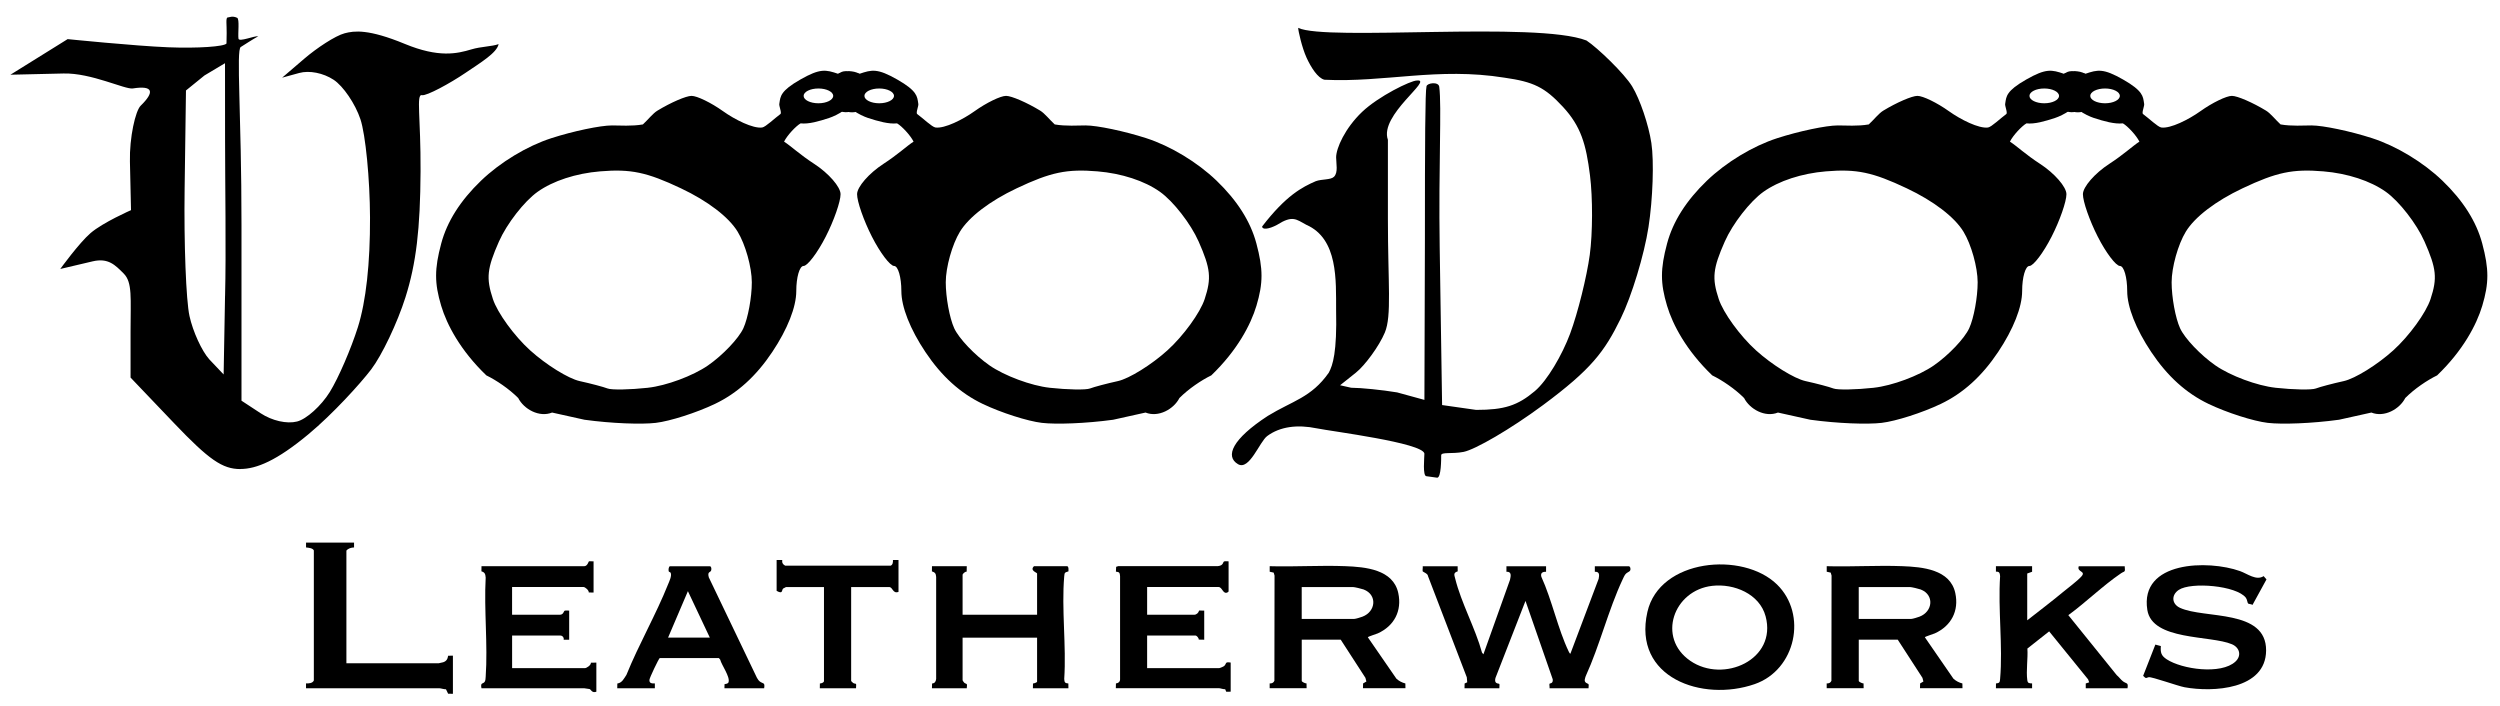
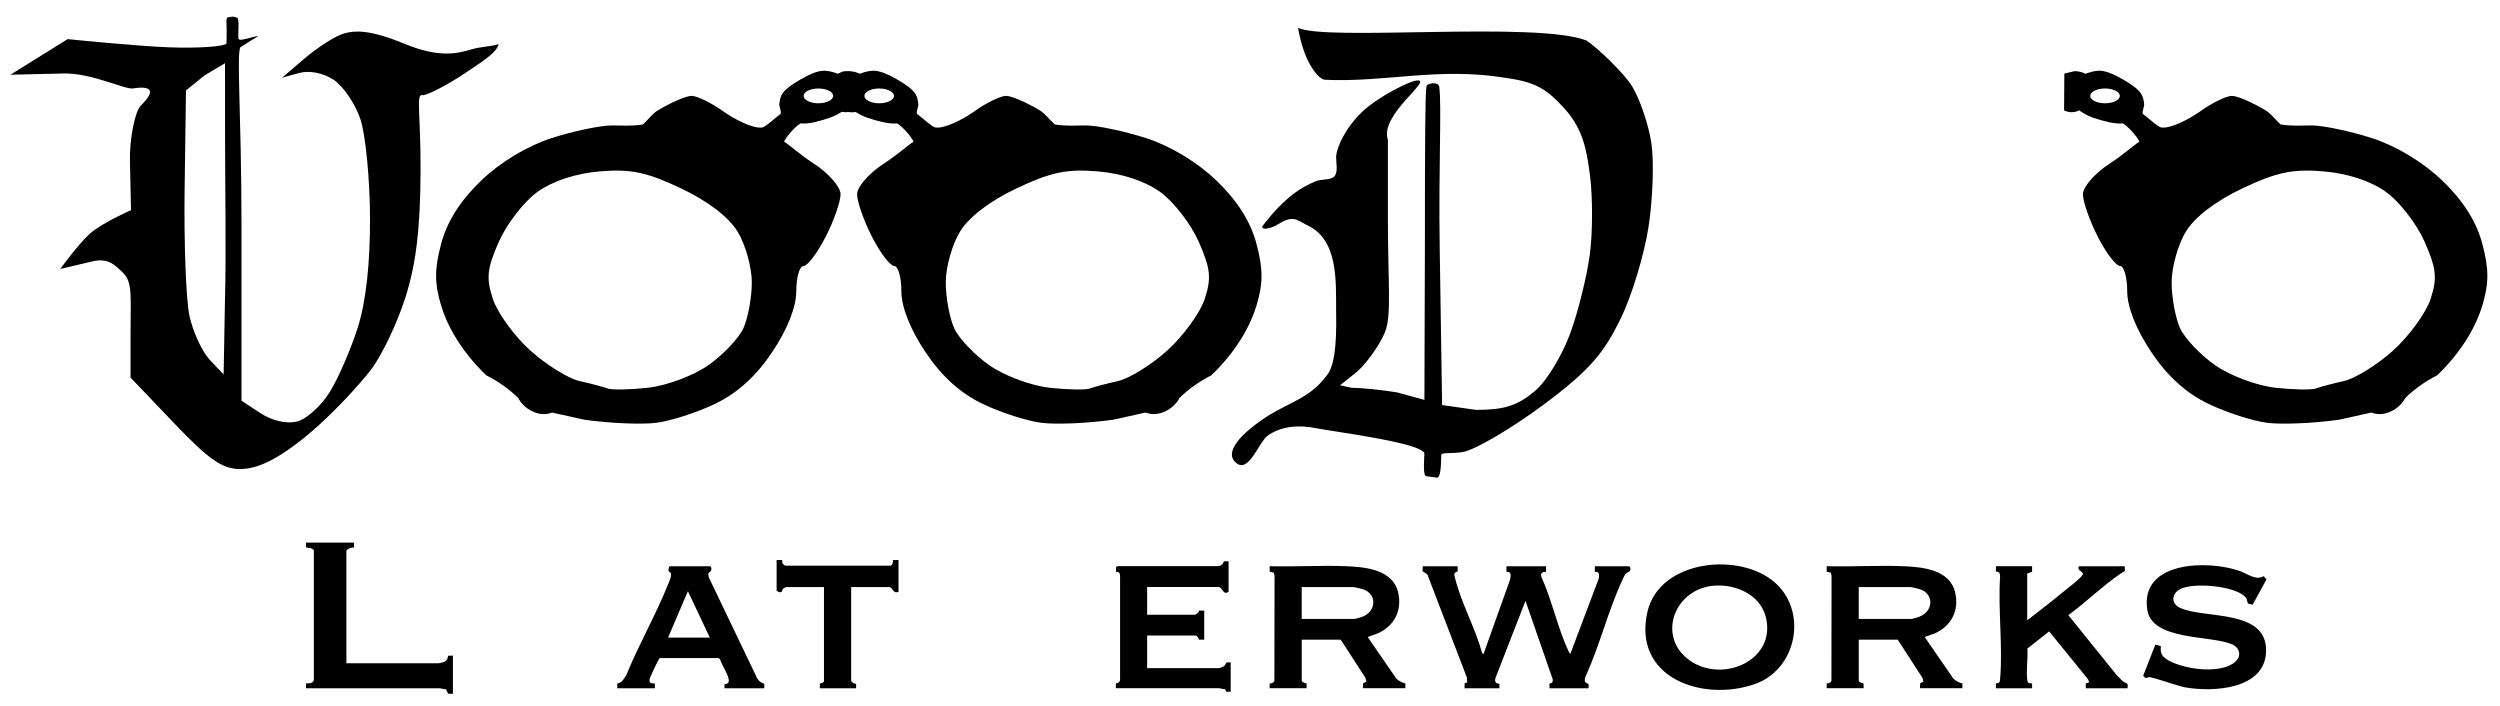
<svg xmlns="http://www.w3.org/2000/svg" id="Layer_1" viewBox="0 0 872.18 246.3">
  <g>
    <path d="M123.52,189.31v1.68c-.99.03-2.03.32-2.67,1.1v39.31h32.19c.08,0,1.41-.3,1.58-.36,1.14-.38,1.55-1.12,1.72-2.27l1.67-.03v13.31l-1.67-.03-.75-1.55c-.62.04-1.87-.36-2.31-.36h-46.52v-1.69c.95.05,2.31-.04,2.73-1.03v-45.36c-.39-.85-1.87-.93-2.72-1.04v-1.68s16.75,0,16.75,0Z" />
    <path d="M508.53,197.54l.02,1.79c-1.63.51-1.18,1.27-.86,2.57,2.06,8.38,7.03,17.32,9.34,25.78l.49.59,9.27-25.97c.31-1.36.65-2.93-1.24-2.83v-1.92s13.83,0,13.83,0v1.93c-1.26-.02-2.01.4-1.64,1.76,3.7,8.11,5.75,18.15,9.54,26.07.09.18.42.87.6.72l9.85-26.11c.25-1.33.36-2.53-1.34-2.44v-1.92s12.01,0,12.01,0l.33.4c.47,1.63-.84,1.37-1.66,2.38-.39.48-.74,1.31-1.02,1.89-4.95,10.59-7.95,22.94-12.84,33.66-.24.8-.7,1.72.12,2.32s1.06-.05.86,1.92h-13.6c.08-.45-.12-1.16-.02-1.55.08-.28,1.34.04,1.13-1.6l-9.5-27.34-10.46,26.84c-.19.6-.26,1.51.38,1.83,1.02.51,1.11-.38.96,1.81h-12.15l.03-1.66.91-.42-.14-1.74-13.56-35.36c.02-.8-1.79-1.44-1.83-1.61-.12-.48.09-1.24.01-1.77h12.15Z" />
-     <path d="M207.08,195.84v10.89l-1.67-.04c.07-.74-1.25-1.9-1.86-1.9h-24.9v9.68h16.64c1.34,0,1.34-1.29,1.73-1.42.42-.15,1.08.02,1.55-.03v10.16h-1.93c.2-.72-.42-1.45-1.1-1.45h-16.88v11.37h25.38c.6,0,2.22-1.06,2.1-1.9l1.91-.04v10.16c-1.5.59-1.92-.8-2.34-.93-.09-.03-1.81-.28-1.91-.28h-35.83c-.43-2.09.52-1.46,1.08-2.19.34-.44.35-1.25.39-1.79.78-11.22-.61-23.31,0-34.61-.11-1.2-.24-1.84-1.48-2.2l.02-1.79h35.83c1.13,0,1.5-1.58,1.62-1.66.3-.19,1.23.04,1.66-.04Z" />
    <path d="M428.62,195.84v10.52l-.4.33c-1.59.72-1.78-1.9-3.12-1.9h-24.9v9.68h16.4c.82,0,1.55-.68,1.73-1.47l1.79.02v10.16l-1.91-.04c.08-.51-.72-1.42-1.13-1.42h-16.88v11.37h25.14c.23,0,1.46-.51,1.71-.72.94-.77.15-1.61,2.3-1.22v10.16l-1.55.02-.37-.88c-.57.06-1.72-.35-2.08-.35h-36.07l.04-1.66c.88-.11,1.51-.65,1.44-1.59v-35.83c-.11-1.18-.18-1.47-1.45-1.59l.08-1.68.73-.24h34.75c2.1-.22,1.67-1.46,2.22-1.65.43-.15,1.08.02,1.55-.03Z" />
    <path d="M784.3,210.55c-.23-.19-.32-1.41-.78-2.01-3.24-4.25-19.11-5.6-23.41-2.74-2.64,1.76-2.52,4.89.44,6.26,8.48,3.92,30.11.32,30.03,14.87-.08,13.67-18.59,14.65-28.45,12.83-2.38-.44-11.35-3.68-12.49-3.51-.86.13-.81.77-1.96-.47l4.26-10.9,1.92.51c-.18,2.28.11,3.35,2.04,4.62,5.31,3.49,18.99,5.44,23.98.8,2.23-2.07,1.48-4.89-1.22-6.05-7.49-3.2-27.82-1.19-29.52-11.97-2.71-17.14,21.27-17.5,32.32-13.56,2.59.92,5.71,3.45,8.26,1.76l.99,1.15-4.87,8.89c-.36-.27-1.3-.29-1.53-.48Z" />
-     <path d="M337.28,197.54l-.04,1.9c-.51-.08-1.42.72-1.42,1.12v13.91h25.99v-14.39c0-.34-2.66-1-1.09-2.54h11.66c.56.41.34,1.16.38,1.79-1.26.43-1.36.33-1.48,1.71-.99,11.43.77,24.25,0,35.82.1,1.18.17,1.47,1.44,1.59l.02,1.67h-12.39l.03-1.67c.33,0,1.43-.36,1.43-.63v-15.36h-25.99v14.88c0,.08.46.75.6.86.77.61,1.1-.1.86,1.92h-12.15l.04-1.66c.98-.09,1.32-.68,1.43-1.6v-35.58c-.1-1.19-.33-1.56-1.48-1.95l.02-1.79h12.15Z" />
    <path d="M708.94,197.54v1.93s-1.7.61-1.7.61v16.33c4.09-3.21,8.26-6.36,12.26-9.68,1.85-1.53,5.23-4.02,6.69-5.67,1.66-1.89-1.73-1.42-.97-3.51h16.03c.23,2.31,0,1.58-1.29,2.46-6.37,4.33-12.14,10.04-18.38,14.6l16.88,20.92c.76.62,1.43,1.59,2.19,2.17,1.2.92,1.92.28,1.58,2.42h-14.57v-1.68s1.2-.39,1.2-.39l-.38-1.04-13.59-16.74-7.59,5.99c.23,3.44-.49,7.73-.03,11.06.15,1.09.67,1.05,1.67,1.11v1.68s-12.62,0-12.62,0l.02-1.67c1.27-.12,1.34-.41,1.44-1.59.99-11.43-.77-24.25,0-35.83-.1-1.06-.21-1.67-1.46-1.57v-1.93s12.62,0,12.62,0Z" />
    <path d="M442.95,240.11v-1.68c.76.05,1.34-.22,1.65-.91l.05-36.72-.3-1.03-1.39-.31v-1.93c8.72.26,17.65-.35,26.36-.01,7,.27,16.73,1.11,18.5,9.39,1.33,6.21-1.41,11.44-7.13,14.05-.58.27-3.43,1.11-3.49,1.37l9.96,14.44c.89.82,1.95,1.37,3.13,1.67l.03,1.66h-14.82l.04-1.66,1.15-.68-.33-1.28-8.62-13.31h-13.6v14.39c0,.31,1.27.92,1.67.87l.03,1.67h-12.87ZM454.12,215.92h18.34c.51,0,2.27-.56,2.86-.78,4.67-1.76,5.28-7.62.42-9.49-.64-.24-3.18-.85-3.76-.85h-17.85v11.13Z" />
    <path d="M637.28,240.11v-1.68c.76.05,1.34-.22,1.65-.91l.05-36.72-.3-1.03-1.39-.31v-1.93c8.72.26,17.65-.35,26.36-.01,7,.27,16.73,1.11,18.5,9.39,1.33,6.21-1.41,11.44-7.13,14.05-.58.27-3.43,1.11-3.49,1.37l9.96,14.44c.89.82,1.95,1.37,3.13,1.67l.03,1.66h-14.82l.04-1.66,1.15-.68-.33-1.28-8.62-13.31h-13.6v14.39c0,.31,1.27.92,1.67.87l.03,1.67h-12.87ZM648.45,215.92h18.34c.51,0,2.27-.56,2.86-.78,4.67-1.76,5.28-7.62.42-9.49-.64-.24-3.18-.85-3.76-.85h-17.85v11.13Z" />
    <path d="M270.96,195.36h1.94c-.14.97.2,1.55,1.03,1.99h36.8c.77-.34.83-1.24.79-1.99h1.94s0,11.13,0,11.13c-2.04.76-1.94-1.69-3.28-1.69h-13.24v32.78c0,.05.59.64.74.72,1,.52,1.11-.37.96,1.82h-12.63l.02-1.67c.5-.03,1.43-.28,1.43-.87v-32.78h-13.24c-.06,0-.99.5-1.03.54-.55.59,0,2.06-2.25.79v-10.77Z" />
    <path d="M247.77,197.54c.42.29.45.84.37,1.32-.18,1.02-1.47.34-.86,2.56l16.79,35.04c.26.43.55.92.94,1.24,1.13.93,1.95.22,1.58,2.42h-13.85l.03-1.43c.48-.1,1.21-.15,1.39-.67.65-1.86-2.43-5.99-2.91-7.91l-.45-.52h-20.65c-.36.22-3.53,6.85-3.58,7.57-.1,1.27.86,1.29,1.89,1.27v1.69s-13.12,0-13.12,0l.03-1.66c1.7-.25,2.31-1.75,3.17-3.01,4.32-10.66,10.33-21.06,14.57-31.69.42-1.06,1.29-2.77.89-3.88-.12-.33-.63-.31-.7-.56-.13-.48-.07-1.47.37-1.77h14.09ZM247.64,222.45l-7.65-16.21-6.92,16.21h14.57Z" />
    <path d="M619.95,203.91c10.66,10.41,6.59,29.77-7.8,34.76-18.24,6.33-42.62-2.22-37.42-25.17,4.2-18.56,33.31-21.23,45.22-9.59ZM597.39,204.38c-13.56,1.52-19.42,18.1-7.7,26.16,11.56,7.96,30.34-.39,26.28-15.53-2.1-7.84-11.02-11.48-18.58-10.63Z" />
  </g>
  <path d="M83.85,163.62c5.64,0,12.7-2.92,23.79-12.15,8.5-7.07,18.06-17.62,21.84-22.57,3.77-4.95,9.16-16.29,11.98-25.2,3.72-11.79,5.16-23.77,5.26-43.95.1-18.86-1.6-27.03.5-26.55,1.57.35,9.82-4.14,15.12-7.74,5.3-3.6,11.02-7.01,11.61-10.07-2.32.86-6.11.82-9.49,1.84-5.03,1.51-11.37,2.98-23.23-1.91-12.75-5.26-17.66-4.58-20.98-3.71-3.32.87-9.82,5.21-14.08,8.86l-7.74,6.63,5.93-1.63c3.54-.98,8.39-.03,12.03,2.36,3.35,2.2,7.56,8.39,9.35,13.76,1.79,5.37,3.3,20.8,3.35,34.28.06,16.03-1.4,29.28-4.24,38.29-2.39,7.57-6.79,17.74-9.78,22.58-3,4.85-8.15,9.49-11.44,10.32-3.58.9-8.69-.26-12.69-2.88l-6.69-4.39v-61.48c0-38.52-1.89-60.89-.26-61.9.99-.61,4.58-2.96,6.11-3.75-1.3-.24-6.71,2.1-6.9.83-.25-1.77.44-6.86-.47-7.28-1.7-.79-2.71-.12-3.25-.12-.81,0-.35,2.54-.4,5.5l-.06,3.59c-.74,1.07-9.98,1.73-20.29,1.32-11.74-.47-35.13-2.85-35.13-2.85l-9.98,6.21-9.98,6.21,18.54-.43c9.69-.23,21.43,5.64,24.16,5.22,7.22-1.14,7.62,1.26,2.74,6.02-1.82,1.77-3.94,11.05-3.75,19.48.13,5.65.25,11.31.38,16.96,0,0-9.81,4.3-14.1,7.99-4.03,3.47-10.58,12.53-10.58,12.53l11.3-2.66c5.46-1.28,7.86,1.29,10.83,4.26,3.09,3.09,2.39,8.58,2.39,20.17v16.12l15.23,15.96c12.15,12.73,16.82,15.96,23.09,15.96ZM78.51,103.26l-.49,27.38-4.99-5.26c-2.61-2.89-5.73-9.69-6.92-15.12-1.2-5.42-1.96-25.35-1.7-44.28l.47-34.42,6.45-5.23,7.17-4.28.02,26.44c0,15.07.4,39.71,0,54.77h0ZM501.39,166.66c1.42,0,1.4-6.58,1.4-7.82s3.8-.39,7.82-1.19c4.02-.8,16.32-7.89,27.74-16.35,16.81-12.47,21.42-18.61,27.06-30.15,3.84-7.84,8.21-22.22,9.71-31.95,1.51-9.73,1.96-22.92,1-29.29-.96-6.38-3.97-15.27-6.7-19.76-2.73-4.49-12.03-13.46-15.94-16.02-17.49-6.8-90.82.33-100.58-4.41,0,1,1.31,6.86,2.9,10.36,1.59,3.49,3.94,7.16,6.25,7.74,21.05,1.03,39.52-4.46,62.83-.72,10.08,1.44,14.01,3.28,20.39,10.18,6.28,6.8,8.07,12.98,9.44,23.94.98,7.84.94,20.12-.08,27.68-1.03,7.57-4.12,20.14-6.87,27.54-2.75,7.39-8,16.39-12.29,20-6.04,5.08-10.66,6.56-20.5,6.56l-11.86-1.69-.84-55.09c-.43-28.32.75-49.16-.16-55.96-.25-1.87-4.26-1.32-4.44-.14-.46,1.69-.56,19.22-.56,53.85l-.17,55.54-9.51-2.61c-5.32-.88-12.55-1.61-16.06-1.63l-3.85-.87,5.5-4.38c3.16-2.51,8.13-9.26,10.11-14,2.45-5.85,1.07-17.08,1.07-39.7v-27.55c-3.11-8.62,16.12-21.31,10.12-20.68-2.17,0-13.36,5.48-19.1,10.93-5.96,5.67-9.08,12.67-9.08,15.88,0,2.13.77,5.28-.75,6.77-1.16,1.15-4.29.76-6.35,1.54-4.73,2.05-10.38,4.97-18.71,15.79,0,1.22,2.32.98,5.16-.54,5.49-3.46,6.67-1.96,10.26-.03,11.15,4.88,10.33,19.55,10.38,29.71.34,14.81-1.15,19.26-2.55,21.87-6.08,8.71-12.73,9.84-21.29,15.09-12.38,8.07-15,14.12-10.39,16.83,3.97,2.34,7.52-7.82,10.18-9.8,4.44-3.31,10.51-4.1,17.34-2.69,5.07,1.04,36.95,5.04,37.51,8.8,0,1.38-.69,7.9.73,7.9l3.71.51Z" />
  <path id="path4510-5-4-8-5" d="M295.15,24.82c-1.28.04-1.57.27-2.75.93-4.31-1.46-6.24-1.96-13.2,2.01-6.96,3.97-6.92,5.88-7.29,8.25-.32.86.98,3.33.33,3.8-1.89,1.37-5.13,4.5-6.34,4.67-3.19.45-9.55-2.76-13.67-5.7-4.12-2.94-9.06-5.34-10.97-5.33-1.91,0-7.27,2.33-11.92,5.16-1.56.95-3.23,3.11-5.05,4.8-3.86.68-8.08.35-10.78.35-4.06,0-13.57,2-21.13,4.44-8.52,2.75-17.86,8.4-24.56,14.84-7.21,6.94-11.84,14.23-13.89,21.91-2.38,8.9-2.38,13.83-.01,21.74,1.98,6.61,6.71,15.59,15.75,24.27,3.49,1.7,7.92,4.69,11.12,7.9,1.97,3.88,7.32,6.88,11.82,5.07l11.3,2.51c9.56,1.31,19.9,1.67,24.86,1.09h0c4.97-.58,14.26-3.56,20.64-6.61,7.81-3.73,14.36-9.66,20-18.1,5.34-7.99,8.39-15.72,8.39-21.29,0-4.81,1.14-8.74,2.53-8.74s4.87-4.6,7.74-10.22c2.87-5.62,5.2-12.3,5.18-14.84-.02-2.54-4.16-7.29-9.2-10.56-5.04-3.27-8.01-6.14-10.51-7.76,1.1-2.21,4.08-5.39,5.76-6.37,2.87.31,6.37-.71,10-1.9,1.26-.41,3.54-1.45,5.09-2.63,1.74.95,4.11.83,5.56.07l-.08-12.84-4.69-.93ZM226.06,135.28c-6.33.69-12.67.8-14.09.25-1.42-.55-5.8-1.71-9.74-2.58-3.94-.87-11.71-5.69-17.27-10.72-5.56-5.03-11.41-13.08-13-17.9-2.41-7.31-2.06-10.63,2.11-20.07,2.75-6.22,8.82-14.02,13.48-17.34,5.37-3.82,13.37-6.44,21.82-7.14,10.69-.89,16.3.29,28.19,5.92,9.37,4.43,16.67,10.01,19.78,15.12,2.72,4.45,4.94,12.4,4.95,17.65,0,5.26-1.32,12.47-2.94,16.03s-7.19,9.41-12.36,13c-5.21,3.61-14.54,7.08-20.92,7.77ZM285.52,36.03c-2.84,0-5.16-1.16-5.16-2.58s2.32-2.58,5.16-2.58,5.16,1.16,5.16,2.58-2.32,2.58-5.16,2.58Z" />
  <path id="path4510-5-4-6-1-7" d="M292.53,25.67l3.6-.85c1.27.04,2.54.27,3.72.93,4.31-1.46,6.24-1.96,13.2,2.01,6.96,3.97,6.92,5.88,7.29,8.25.32.86-.98,3.33-.33,3.8,1.89,1.37,5.13,4.5,6.34,4.67,3.19.45,9.55-2.76,13.67-5.7,4.12-2.94,9.06-5.34,10.97-5.33,1.91,0,7.27,2.33,11.92,5.16,1.56.95,3.23,3.11,5.05,4.8,3.86.68,8.08.35,10.78.35,4.06,0,13.57,2,21.13,4.44,8.52,2.75,17.86,8.4,24.56,14.84,7.21,6.94,11.84,14.23,13.89,21.91,2.38,8.9,2.38,13.83.01,21.74-1.98,6.61-6.71,15.59-15.74,24.27-3.49,1.7-7.92,4.69-11.12,7.9-1.97,3.88-7.32,6.88-11.82,5.07l-11.3,2.51c-9.56,1.31-19.9,1.67-24.86,1.09-4.97-.58-14.26-3.56-20.64-6.61-7.81-3.73-14.36-9.66-20-18.1-5.34-7.99-8.39-15.72-8.39-21.29,0-4.81-1.14-8.74-2.53-8.74s-4.88-4.6-7.74-10.22c-2.87-5.62-5.2-12.3-5.18-14.84.02-2.54,4.16-7.29,9.2-10.56,5.04-3.27,8.01-6.14,10.51-7.76-1.1-2.21-4.08-5.39-5.76-6.37-2.87.31-6.53-.71-10.17-1.9-1.26-.41-3.54-1.45-5.09-2.63-1.74.95-3.81.74-5.26-.01M366.18,135.28c6.33.69,12.67.8,14.09.25,1.42-.55,5.8-1.71,9.74-2.58,3.94-.87,11.71-5.69,17.27-10.72s11.41-13.08,13-17.9c2.41-7.31,2.06-10.63-2.11-20.07-2.75-6.22-8.82-14.02-13.48-17.34-5.37-3.82-13.37-6.44-21.82-7.14-10.68-.89-16.3.29-28.19,5.92-9.37,4.43-16.67,10.01-19.78,15.12-2.72,4.45-4.94,12.4-4.95,17.65,0,5.26,1.32,12.47,2.94,16.03,1.62,3.56,7.19,9.41,12.36,13,5.21,3.61,14.54,7.08,20.92,7.77ZM306.73,36.03c2.84,0,5.16-1.16,5.16-2.58s-2.32-2.58-5.16-2.58-5.16,1.16-5.16,2.58,2.32,2.58,5.16,2.58Z" />
-   <path id="path4510-5-4-8-5-5" d="M722.82,24.82c-1.28.04-1.57.27-2.75.93-4.31-1.46-6.24-1.96-13.2,2.01-6.96,3.97-6.92,5.88-7.29,8.25-.32.86.98,3.33.33,3.8-1.89,1.37-5.13,4.5-6.34,4.67-3.19.45-9.55-2.76-13.67-5.7-4.12-2.94-9.06-5.34-10.97-5.33-1.91,0-7.27,2.33-11.92,5.16-1.56.95-3.23,3.11-5.05,4.8-3.86.68-8.08.35-10.78.35-4.06,0-13.57,2-21.13,4.44-8.52,2.75-17.86,8.4-24.56,14.84-7.21,6.94-11.84,14.23-13.89,21.91-2.38,8.9-2.38,13.83-.01,21.74,1.98,6.61,6.71,15.59,15.75,24.27,3.49,1.7,7.92,4.69,11.12,7.9,1.97,3.88,7.32,6.88,11.82,5.07l11.3,2.51c9.56,1.31,19.9,1.67,24.86,1.09h0c4.97-.58,14.26-3.56,20.64-6.61,7.81-3.73,14.36-9.66,20-18.1,5.34-7.99,8.39-15.72,8.39-21.29,0-4.81,1.14-8.74,2.53-8.74s4.87-4.6,7.74-10.22c2.87-5.62,5.2-12.3,5.18-14.84-.02-2.54-4.16-7.29-9.2-10.56-5.04-3.27-8.01-6.14-10.51-7.76,1.1-2.21,4.08-5.39,5.76-6.37,2.87.31,6.37-.71,10-1.9,1.26-.41,3.54-1.45,5.09-2.63,1.74.95,4.11.83,5.56.07l-.08-12.84-4.69-.93ZM653.72,135.28c-6.33.69-12.67.8-14.09.25-1.42-.55-5.8-1.71-9.74-2.58-3.94-.87-11.71-5.69-17.27-10.72-5.56-5.03-11.41-13.08-13-17.9-2.41-7.31-2.06-10.63,2.11-20.07,2.75-6.22,8.82-14.02,13.48-17.34,5.37-3.82,13.37-6.44,21.82-7.14,10.69-.89,16.3.29,28.19,5.92,9.37,4.43,16.67,10.01,19.78,15.12,2.72,4.45,4.94,12.4,4.95,17.65,0,5.26-1.32,12.47-2.94,16.03s-7.19,9.41-12.36,13c-5.21,3.61-14.54,7.08-20.92,7.77ZM713.18,36.03c-2.84,0-5.16-1.16-5.16-2.58s2.32-2.58,5.16-2.58,5.16,1.16,5.16,2.58-2.32,2.58-5.16,2.58Z" />
  <path id="path4510-5-4-6-1-7-3" d="M720.19,25.67l3.6-.85c1.27.04,2.54.27,3.72.93,4.31-1.46,6.24-1.96,13.2,2.01,6.96,3.97,6.92,5.88,7.29,8.25.32.86-.98,3.33-.33,3.8,1.89,1.37,5.13,4.5,6.34,4.67,3.19.45,9.55-2.76,13.67-5.7,4.12-2.94,9.06-5.34,10.97-5.33,1.91,0,7.27,2.33,11.92,5.16,1.56.95,3.23,3.11,5.05,4.8,3.86.68,8.08.35,10.78.35,4.06,0,13.57,2,21.13,4.44,8.52,2.75,17.86,8.4,24.56,14.84,7.21,6.94,11.84,14.23,13.89,21.91,2.38,8.9,2.38,13.83.01,21.74-1.98,6.61-6.71,15.59-15.74,24.27-3.49,1.7-7.92,4.69-11.12,7.9-1.97,3.88-7.32,6.88-11.82,5.07l-11.3,2.51c-9.56,1.31-19.9,1.67-24.86,1.09-4.97-.58-14.26-3.56-20.64-6.61-7.81-3.73-14.36-9.66-20-18.1-5.34-7.99-8.39-15.72-8.39-21.29,0-4.81-1.14-8.74-2.53-8.74s-4.88-4.6-7.74-10.22c-2.87-5.62-5.2-12.3-5.18-14.84.02-2.54,4.16-7.29,9.2-10.56,5.04-3.27,8.01-6.14,10.51-7.76-1.1-2.21-4.08-5.39-5.76-6.37-2.87.31-6.53-.71-10.17-1.9-1.26-.41-3.54-1.45-5.09-2.63-1.74.95-3.81.74-5.26-.01M793.85,135.28c6.33.69,12.67.8,14.09.25,1.42-.55,5.8-1.71,9.74-2.58,3.94-.87,11.71-5.69,17.27-10.72s11.41-13.08,13-17.9c2.41-7.31,2.06-10.63-2.11-20.07-2.75-6.22-8.82-14.02-13.48-17.34-5.37-3.82-13.37-6.44-21.82-7.14-10.68-.89-16.3.29-28.19,5.92-9.37,4.43-16.67,10.01-19.78,15.12-2.72,4.45-4.94,12.4-4.95,17.65,0,5.26,1.32,12.47,2.94,16.03,1.62,3.56,7.19,9.41,12.36,13,5.21,3.61,14.54,7.08,20.92,7.77ZM734.39,36.03c2.84,0,5.16-1.16,5.16-2.58s-2.32-2.58-5.16-2.58-5.16,1.16-5.16,2.58,2.32,2.58,5.16,2.58Z" />
</svg>